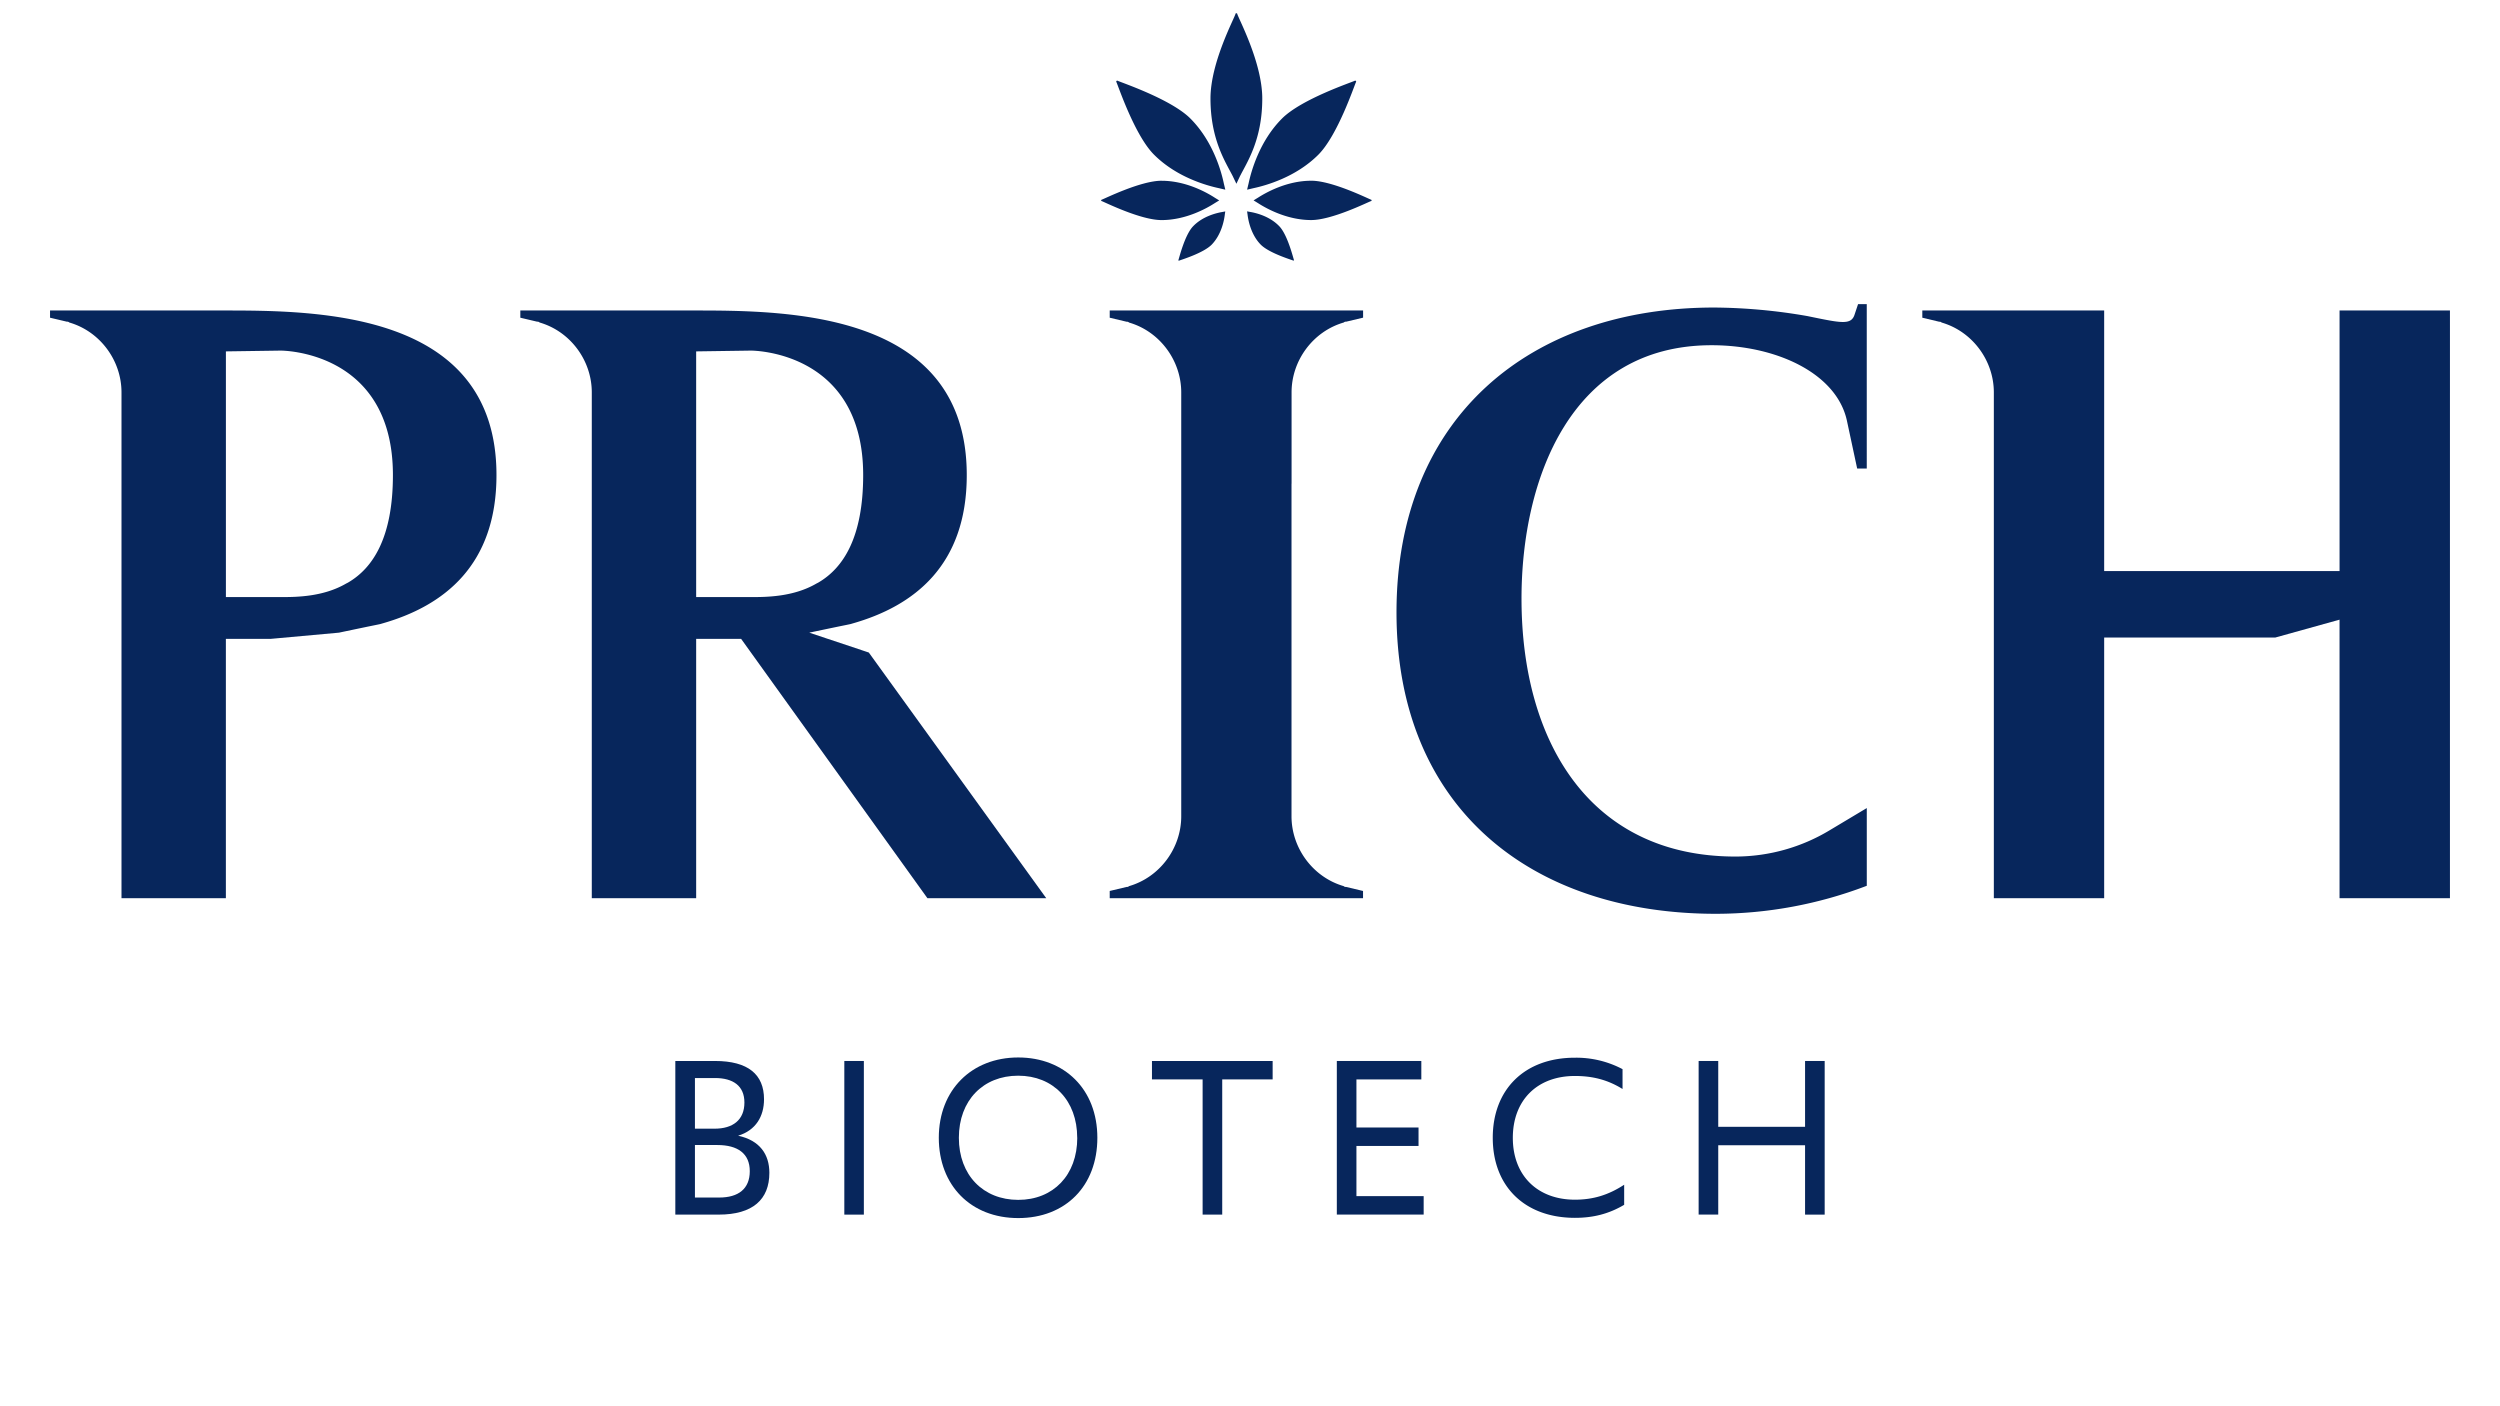
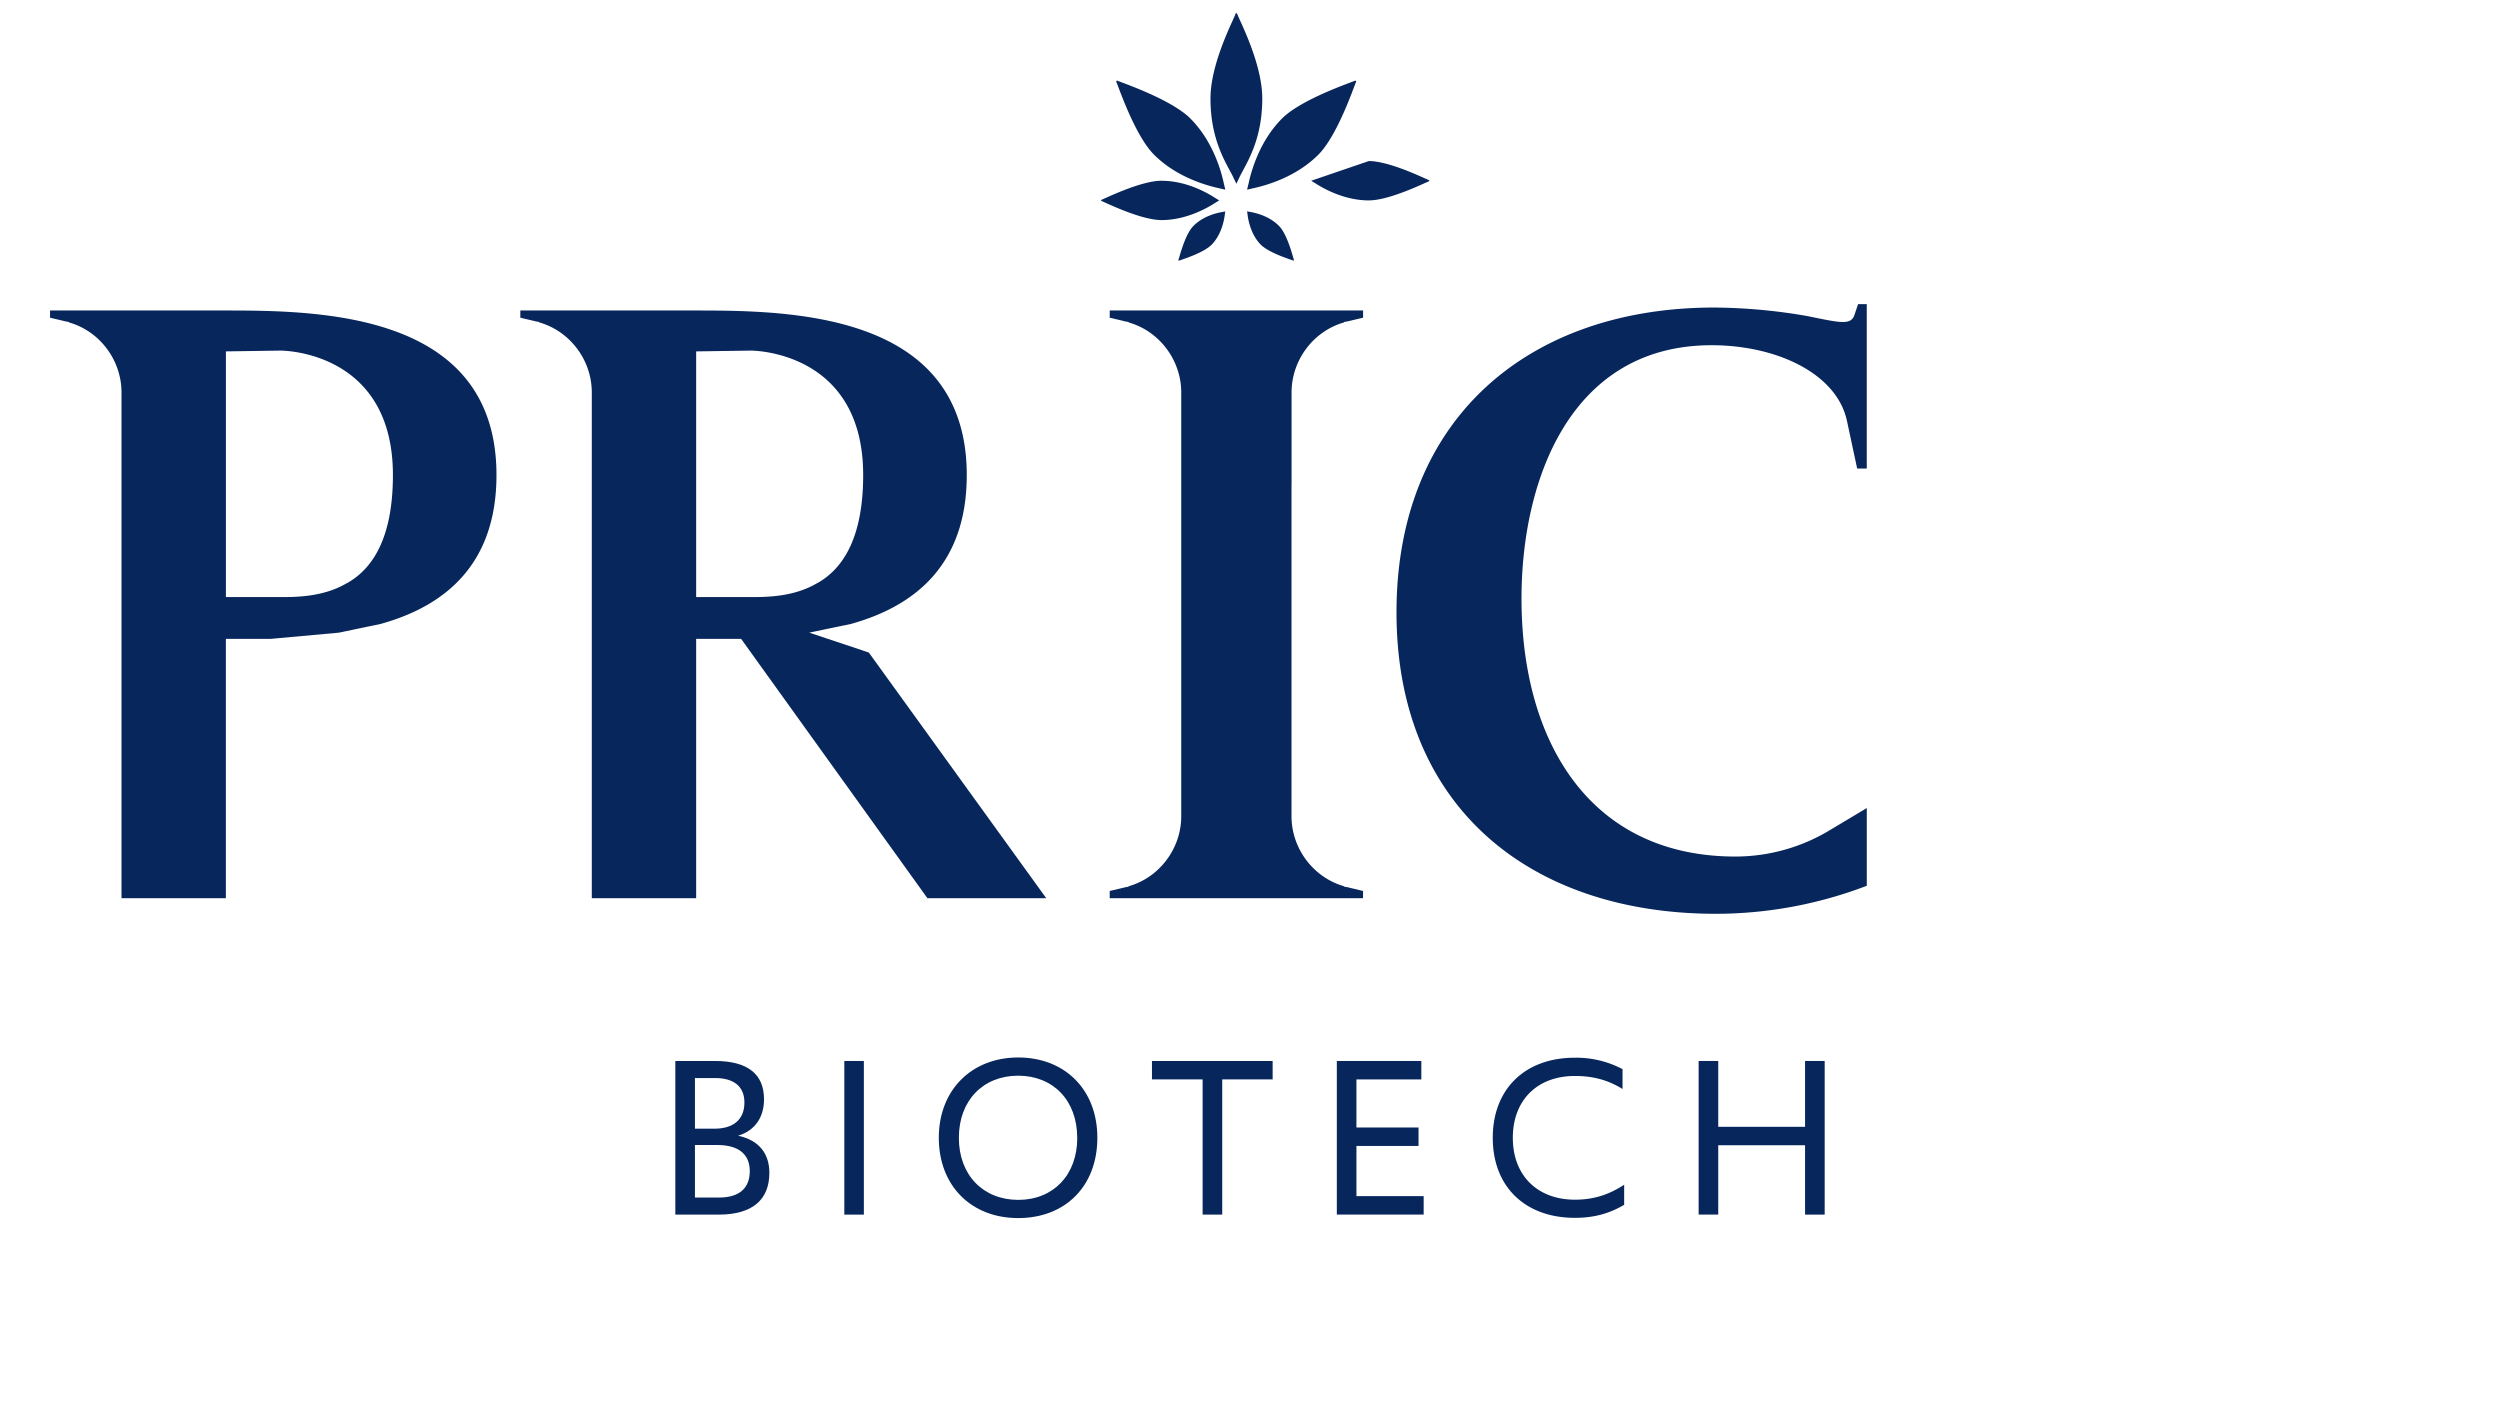
<svg xmlns="http://www.w3.org/2000/svg" id="Layer_1" data-name="Layer 1" viewBox="0 0 1920 1080">
  <defs>
    <style>.cls-1{fill:#07265c;}</style>
  </defs>
  <path class="cls-1" d="M518.65,814.83h30.47c25.46,0,37.65,10.4,37.65,29.4,0,13.09-6.27,23.85-19.9,28,16.67,3.58,24,14.34,24,28.5,0,20.44-12.72,32.09-38.9,32.09H518.65Zm30.12,52c14,0,22.94-6.63,22.94-20.08,0-12.9-8.78-18.82-22.59-18.82H533.71v38.9Zm3.58,52.88c14.7,0,23.48-6.63,23.48-20.25,0-13.45-9.14-20.08-24.91-20.08H533.71V919.7Z" />
  <path class="cls-1" d="M648.44,814.83h15v118h-15Z" />
  <path class="cls-1" d="M721,873.81c0-36.75,25.27-61.67,61-61.67,35.49,0,60.77,24.38,60.77,61.67,0,37.11-24.56,61.67-60.77,61.67C745.6,935.48,721,910.38,721,873.81Zm106.3,0c0-28.68-18.46-47.68-45.35-47.68s-45.54,19-45.54,47.68S755.1,921.5,782,921.5,827.34,902.49,827.34,873.81Z" />
  <path class="cls-1" d="M923.61,829h-38.9V814.83h92.68V829H938.67V932.79H923.61Z" />
  <path class="cls-1" d="M1026.68,814.83h64.9V829h-49.84v36.92h47.69v14.17h-47.69v38.54h51.63v14.16h-66.69Z" />
  <path class="cls-1" d="M1146.44,873.81c0-37.11,24.38-61.49,63.1-61.49a76,76,0,0,1,36.57,8.79v15.24c-11.3-7-22.77-10-36.57-10-29,0-47.69,18.64-47.69,47.5,0,29.22,19.18,47.51,47.69,47.51,14.34,0,26-3.77,37.82-11.48v15.42c-11.83,7-23.84,10-37.82,10C1171.35,935.3,1146.44,911.46,1146.44,873.81Z" />
  <path class="cls-1" d="M1304.55,814.83h15.06v50.56h66.68V814.83h15.06v118h-15.06V879.55h-66.68v53.24h-15.06Z" />
  <path class="cls-1" d="M803.51,689.81H712.25L569.18,490.64H534.65V689.81H454.49V301.32c0-24.67-16.66-46.87-40.08-53.64a2.26,2.26,0,0,0-1.85-.62L399.61,244v-5.54H532.8c72.77,0,209.67.61,209.67,126.41,0,69.06-40.09,100.52-88.18,114.09-1.85.61,0,0-32.78,6.92l45.74,15.27ZM627.16,448.08l1.23-.62c19.12-11.09,34.53-34.53,34.53-82.63,0-96.19-86.34-95.57-86.34-95.57l-41.93.61V458.56h41.93c11.73,0,32.69,0,50.58-10.48" />
  <path class="cls-1" d="M991.93,371.46V301.32c0-24.67,16.66-46.87,40.08-53.64a2.27,2.27,0,0,1,1.85-.62l13-3.1v-5.54H852.26V244l13,3.1a2.27,2.27,0,0,1,1.85.62c23.42,6.77,40.08,29,40.08,53.64V626.9c0,24.68-16.66,46.88-40.08,53.65a2.27,2.27,0,0,1-1.85.62l-13,3.09v5.55h194.55v-5.55l-13-3.09a2.27,2.27,0,0,1-1.85-.62c-23.42-6.77-40.08-29-40.08-53.65V371.46Z" />
  <path class="cls-1" d="M208,490.64H173.47V689.81H93.31V301.32c0-24.67-16.66-46.87-40.08-53.64a2.28,2.28,0,0,0-1.86-.62L38.43,244v-5.54H171.62c72.77,0,209.67.61,209.67,126.41,0,69.06-40.09,100.52-88.18,114.09-1.86.61,0,0-32.78,6.92M266,448.08l1.22-.62c19.12-11.09,34.54-34.53,34.54-82.63,0-96.19-86.34-95.57-86.34-95.57l-41.93.61V458.56H215.4c11.72,0,32.69,0,50.58-10.48" />
-   <path class="cls-1" d="M1867.08,238.42h-70.3V438.58H1616V238.42H1476.34V244l13,3.1a2.26,2.26,0,0,1,1.85.62c23.42,6.77,40.08,29,40.08,53.64V689.81H1616V489.65h131.34l49.43-13.75V689.81h84.79V238.42Z" />
  <path class="cls-1" d="M1314.5,265.13c50,0,96,21.7,103.91,57.87l7.89,36.83h7.37V233.56H1427l-2.63,7.89c-2.63,8.55-10.53,6.58-36.17,1.32a430.26,430.26,0,0,0-71.69-6.58c-141.39,0-244,84.18-244,234.12s103.25,231.49,245.3,231.49h.85a325.37,325.37,0,0,0,114.14-21.18l.89-.34V620.59l-28.55,17.08a140.6,140.6,0,0,1-71.6,20.16h-.61c-112.45,0-164.41-88.87-164.41-198C1168.5,367.72,1206.65,265.13,1314.5,265.13Z" />
  <path class="cls-1" d="M949.53,10.15a.58.58,0,0,0-.65.44c-.84,3.5-19.23,37.33-19.23,65.05,0,31.91,11.82,49.13,17.24,59.92.1.26,2.66,5.57,2.66,5.57s2.47-5.2,2.63-5.57c5.41-10.79,17.24-28,17.24-59.92,0-27.62-18.37-61.57-19.22-65a.6.6,0,0,0-.67-.44" />
  <path class="cls-1" d="M892.08,138.81c-16.19,0-44,13.95-46.08,14.6a.5.5,0,0,0-.31.5.48.48,0,0,0,.32.49c2,.65,29.82,14.62,46.07,14.62,18.69,0,34.65-9,41-13.1.15-.08,3.26-2,3.26-2l-3.26-2c-6.33-4.11-22.29-13.09-41-13.09" />
  <path class="cls-1" d="M957.77,162.38s.3,2.12.33,2.27c.53,4.51,2.53,15.26,9.93,23,6.41,6.73,24.13,11.94,25.25,12.49l.11,0a.39.39,0,0,0,.26-.12.33.33,0,0,0,.11-.36c-.5-1.15-4.78-19.09-11.21-25.85-7.4-7.78-18-10.31-22.52-11.06-.09,0-2.26-.43-2.26-.43" />
  <path class="cls-1" d="M941,162.38s-2.16.4-2.26.43c-4.48.75-15.12,3.28-22.52,11.06-6.43,6.76-10.71,24.7-11.21,25.85a.34.34,0,0,0,.11.36.42.42,0,0,0,.26.12l.11,0c1.12-.55,18.85-5.76,25.25-12.49,7.4-7.78,9.4-18.53,9.93-23,0-.15.33-2.27.33-2.27" />
  <path class="cls-1" d="M1040.79,61.93a.57.57,0,0,0-.25.06c-2.49,1.28-41,14.08-55.91,29-17.22,17.23-23.65,40.22-25.7,49.83-.08.31-1.16,4.85-1.16,4.85s4.66-1.08,4.87-1.14c9.62-2.05,32.6-8.47,49.83-25.7,15-15,27.69-53.43,29-55.92a.65.65,0,0,0-.17-.75.69.69,0,0,0-.5-.23" />
  <path class="cls-1" d="M858,61.93a.71.71,0,0,0-.5.23.63.63,0,0,0-.16.75c1.29,2.49,14,41,29,55.92,17.23,17.23,40.21,23.65,49.83,25.7.21.06,4.87,1.14,4.87,1.14s-1.08-4.54-1.16-4.85c-2-9.61-8.48-32.6-25.7-49.83-14.92-14.92-53.42-27.72-55.91-29a.57.57,0,0,0-.25-.06" />
-   <path class="cls-1" d="M1007,138.81c-18.69,0-34.66,9-41,13.09-.15.08-3.26,2-3.26,2l3.26,2c6.32,4.11,22.29,13.1,41,13.1,16.19,0,44-14,46.07-14.61a.47.47,0,0,0,.32-.49.48.48,0,0,0-.32-.5c-2-.65-29.82-14.61-46.07-14.61" />
+   <path class="cls-1" d="M1007,138.81l3.26,2c6.32,4.11,22.29,13.1,41,13.1,16.19,0,44-14,46.07-14.61a.47.47,0,0,0,.32-.49.48.48,0,0,0-.32-.5c-2-.65-29.82-14.61-46.07-14.61" />
</svg>